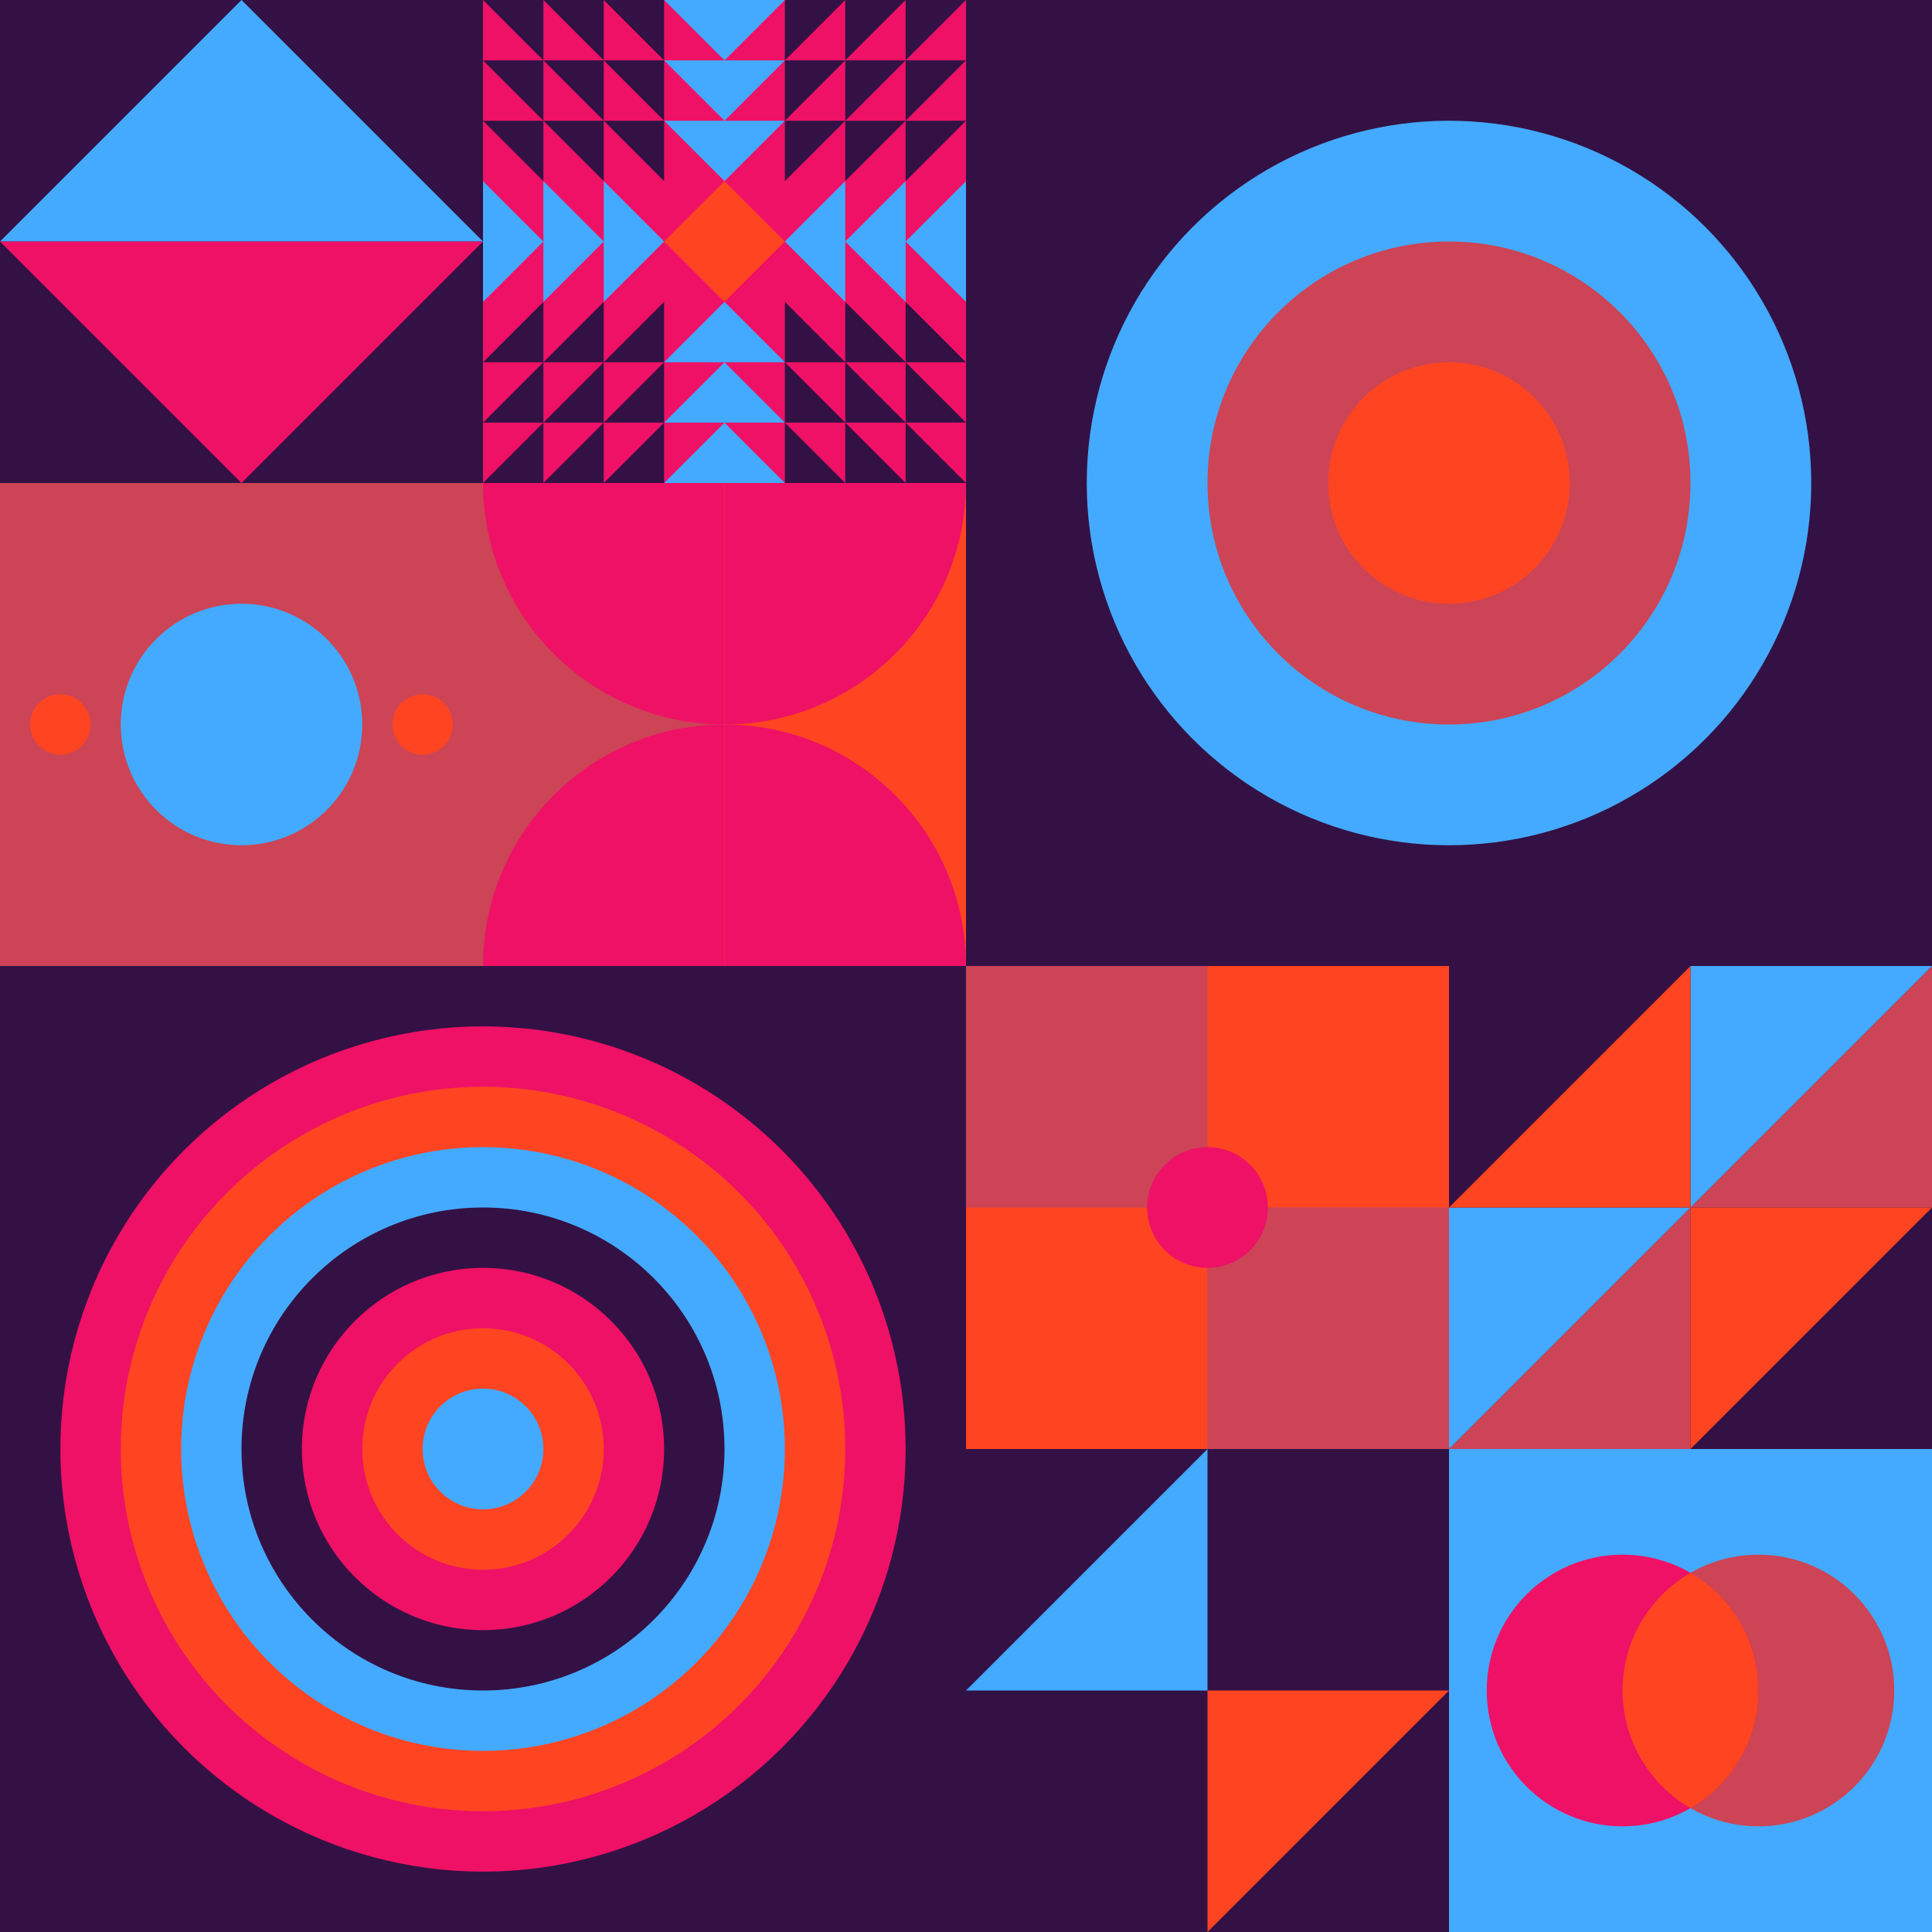
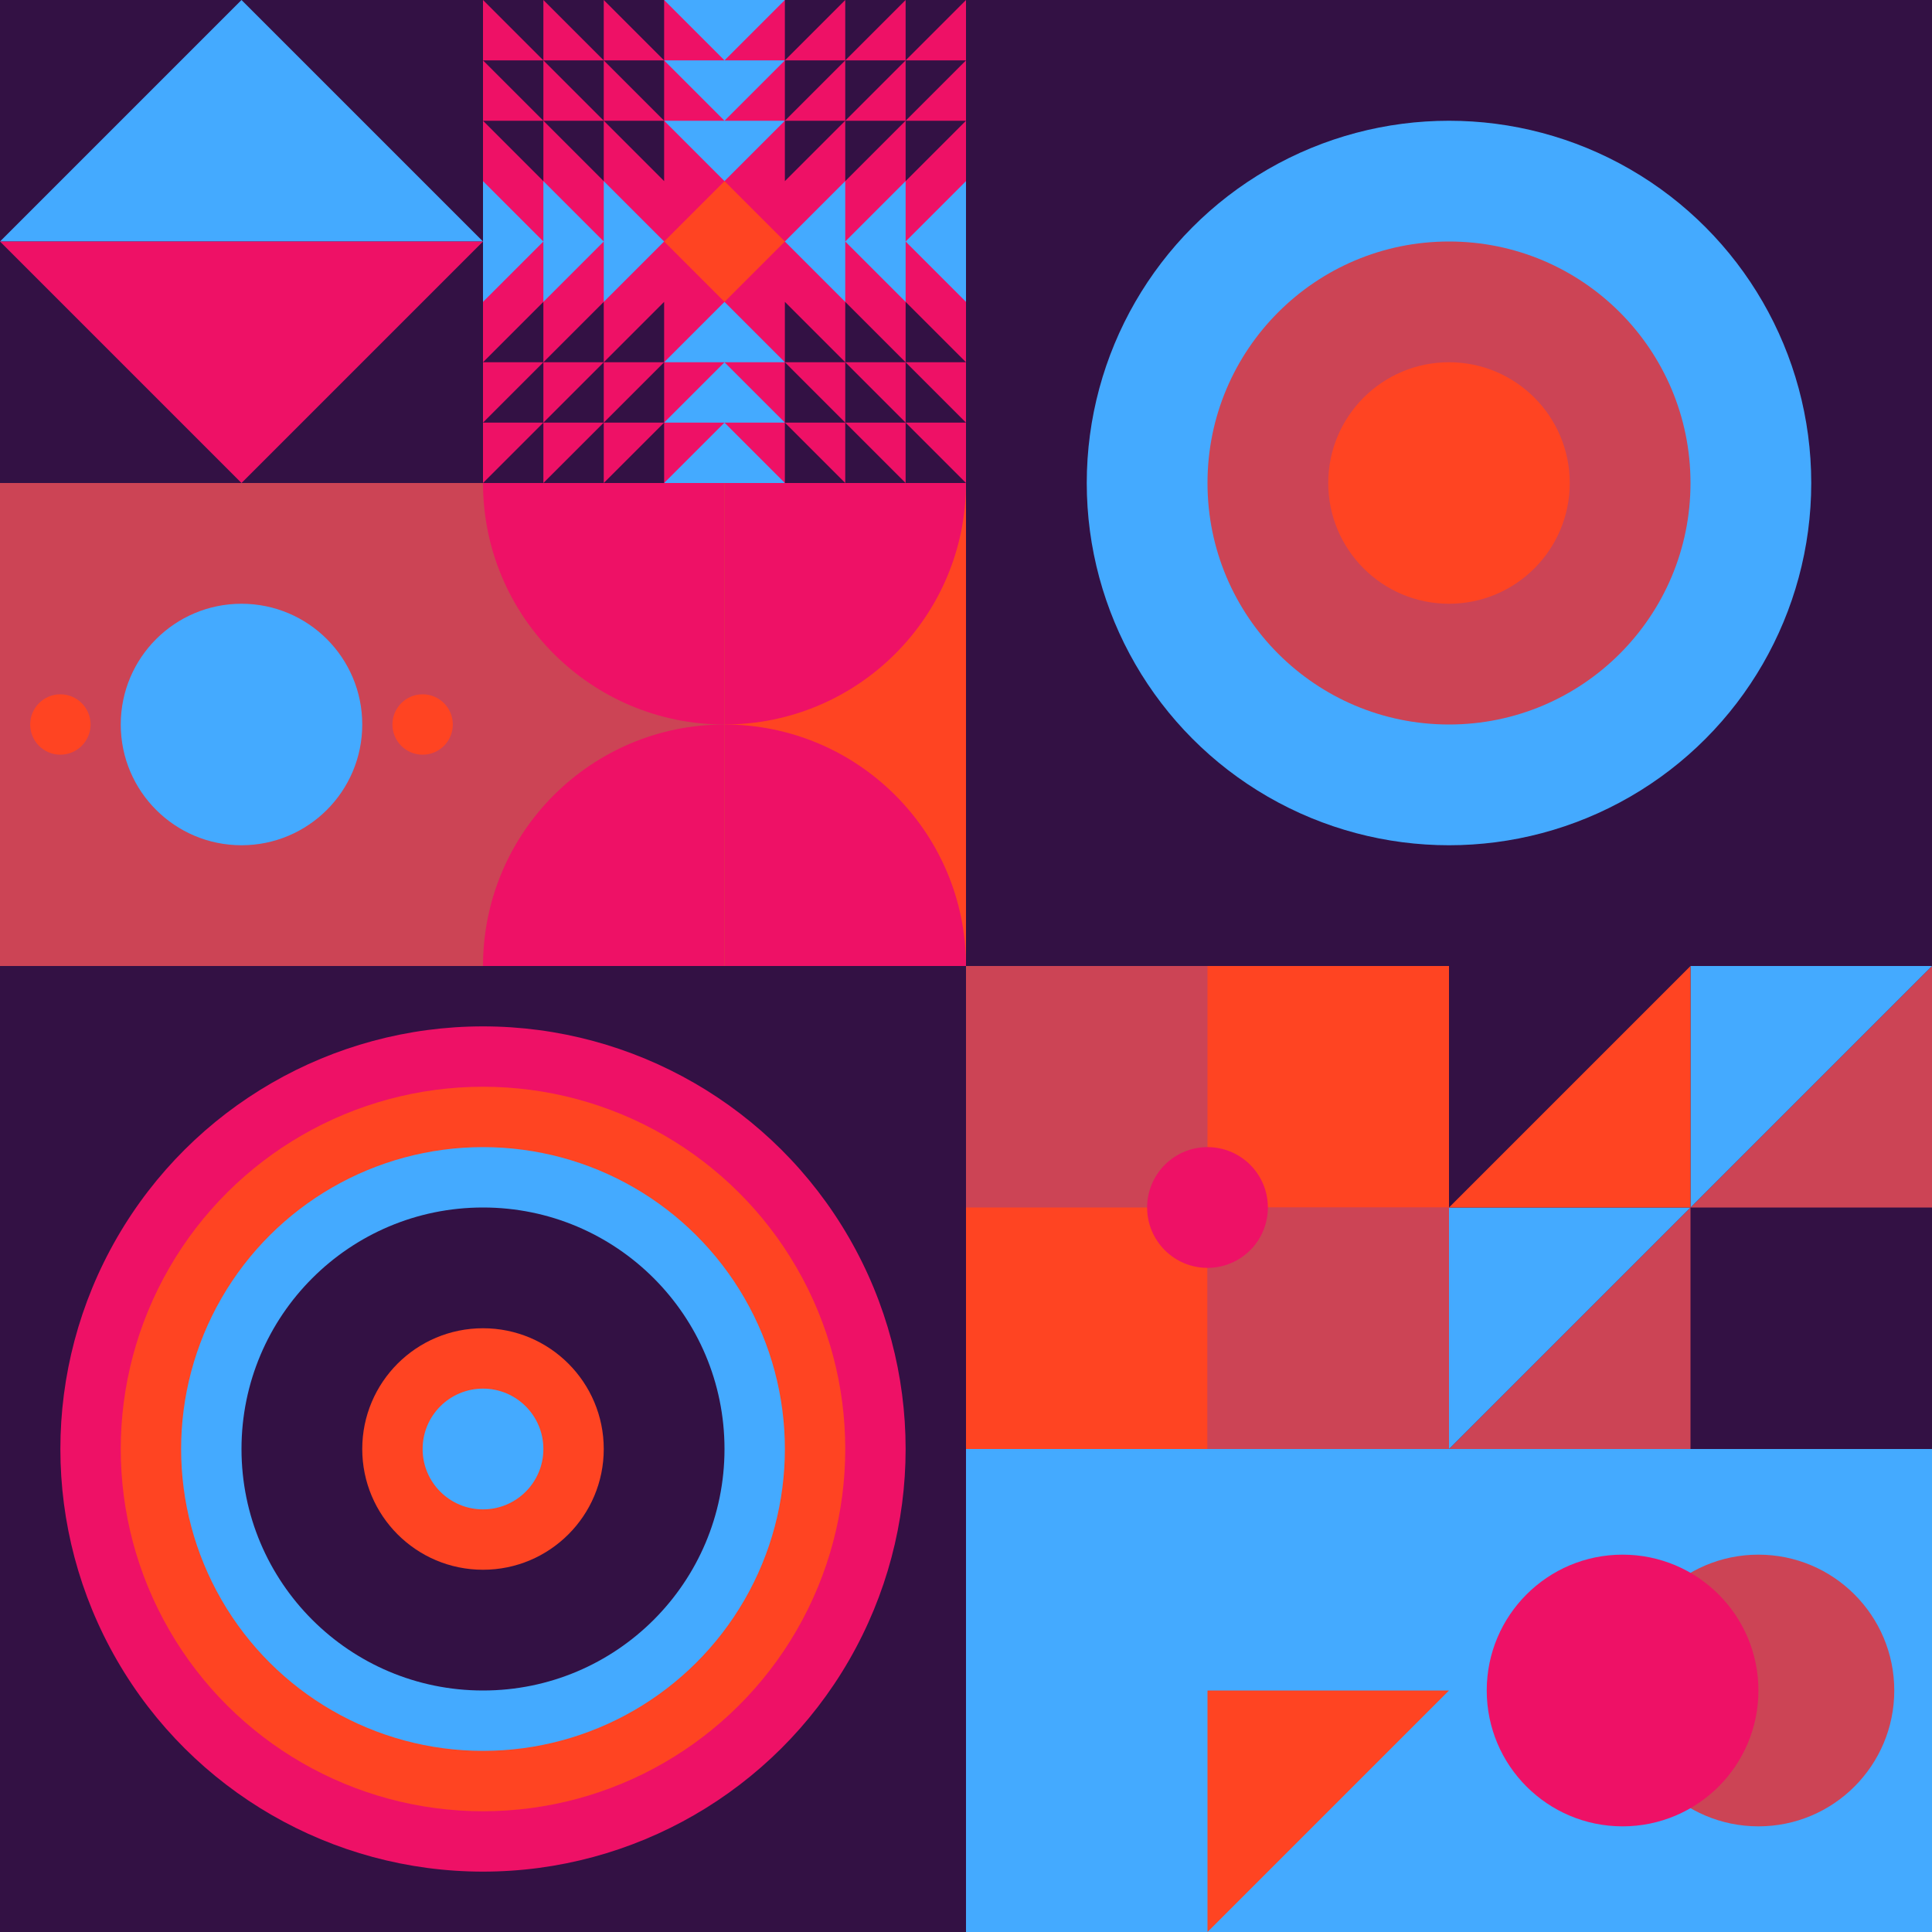
<svg xmlns="http://www.w3.org/2000/svg" id="geo" width="1280" height="1280" viewBox="0 0 1280 1280" fill="none" style="width:640px;height:640px">
  <g class="svg-image">
    <g class="block-0" transform="translate(0,0), scale(1), rotate(180, 160, 160)" height="320" width="320" clip-path="url(#trim)">
      <rect width="320" height="320" fill="#331144" />
      <path d="M160 320 0 160h320L160 320Z" fill="#44aaff" />
      <path d="M160 0 0 160h320L160 0Z" fill="#ee1166" />
    </g>
    <g class="block-1" transform="translate(320,0), scale(1), rotate(0, 160, 160)" height="320" width="320" clip-path="url(#trim)">
      <rect width="320" height="320" fill="#ee1166" />
      <path d="m120 160 40-40 40 40-40 40-40-40Z" fill="#ff4422" />
      <path fill-rule="evenodd" clip-rule="evenodd" d="m160 80 40-40h-80l40 40ZM120 240l40-40 40 40h-80Zm40 40h-40l40-40 40 40h-40Zm-40 40 40-40 40 40h-80Zm80-240-40 40-40-40h80Zm0-80-40 40-40-40h80Zm40 200-40-40 40-40v80Zm40-40v40l-40-40 40-40v40Zm0 0 40-40v80l-40-40ZM80 200l40-40-40-40v40l-40-40v40L0 120v80l40-40v40l40-40v40Z" fill="#44aaff" />
      <path fill-rule="evenodd" clip-rule="evenodd" d="M120 80v40L80 80h40ZM80 40l40 40V0H0l40 40H0l40 40H0l40 40V80l40 40V40Zm0 0L40 0v80h40L40 40h40Zm0 0h40L80 0v40Zm120 40v40l40-40v40l40-40v40l40-40h-40l40-40h-40l40-40H200v80Zm40-40V0l-40 40h40Zm0 0-40 40h80V0l-40 40Zm0 0h40l-40 40V40ZM120 240v-40l-40 40h40Zm-40 40 40-40v80H0l40-40H0l40-40H0l40-40v40l40-40v80Zm0 0-40 40v-80h40l-40 40h40Zm0 0h40l-40 40v-40Zm120-40v-40l40 40v-40l40 40v-40l40 40h-40l40 40h-40l40 40H200v-80Zm40 40v40l-40-40h40Zm0 0-40-40h80v80l-40-40Zm0 0h40l-40-40v40Z" fill="#331144" />
    </g>
    <g class="block-2" transform="translate(640,0), scale(2), rotate(0, 160, 160)" height="640" width="640" clip-path="url(#trim)">
      <style>@keyframes geo-27a0_t{0%,9.091%{transform:translate(160px,160px) scale(1,1)}33.333%,42.424%,66.667%,75.757%,to{transform:translate(160px,160px) scale(1.5,1.5)}}@keyframes geo-27a1_t{0%,9.091%{transform:translate(160px,160px) scale(1,1)}33.333%,42.424%{transform:translate(160px,160px) scale(2,2)}66.667%,75.757%,to{transform:translate(160px,160px) scale(3,3)}}@keyframes geo-27a2_t{0%,9.091%{transform:translate(160px,160px) scale(0,0)}33.333%,42.424%{transform:translate(160px,160px) scale(1,1)}66.667%,75.757%{transform:translate(160px,160px) scale(2,2)}to{transform:translate(160px,160px) scale(3,3)}}@keyframes geo-27a3_t{0%,33.333%,42.424%,9.091%{transform:translate(160px,160px) scale(0,0)}66.667%,75.757%{transform:translate(160px,160px) scale(1,1)}to{transform:translate(160px,160px) scale(2,2)}}@keyframes geo-27a4_t{0%,33.333%,42.424%,9.091%{transform:translate(160px,160px) scale(0,0)}66.667%,75.757%{transform:translate(160px,160px) scale(1,1)}to{transform:translate(160px,160px) scale(2,2)}}@keyframes geo-27a5_t{0%,33.333%,42.424%,66.667%,75.757%,9.091%{transform:translate(160px,160px) scale(0,0)}to{transform:translate(160px,160px) scale(1,1)}}</style>
      <rect width="320" height="320" fill="#331144" />
      <circle cx="160" cy="160" fill="#44aaff" r="120" />
      <circle fill="#cc4455" transform="translate(160 160)" style="animation:3.3s ease-in-out infinite both geo-27a0_t" r="80" />
      <circle fill="#ff4422" transform="translate(160 160)" style="animation:3.3s ease-in-out infinite both geo-27a1_t" r="40" />
      <circle fill="#44aaff" transform="matrix(0 0 0 0 160 160)" style="animation:3.3s ease-in-out infinite both geo-27a2_t" r="40" />
      <circle fill="#cc4455" transform="matrix(0 0 0 0 160 160)" style="animation:3.3s ease-in-out infinite both geo-27a3_t" r="40" />
      <circle fill="#cc4455" transform="matrix(0 0 0 0 160 160)" style="animation:3.3s ease-in-out infinite both geo-27a4_t" r="40" />
      <circle fill="#ff4422" transform="matrix(0 0 0 0 160 160)" style="animation:3.3s ease-in-out infinite both geo-27a5_t" r="40" />
    </g>
    <g class="block-3" transform="translate(0,320), scale(1), rotate(0, 160, 160)" height="320" width="320" clip-path="url(#trim)">
      <style>@keyframes geo-37a0_t{0%,13.636%{transform:translate(160px,160px) rotate(0deg) translate(-140px,-20px)}50%,63.636%{transform:translate(160px,160px) rotate(90deg) translate(-140px,-20px)}to{transform:translate(160px,160px) rotate(180deg) translate(-140px,-20px)}}</style>
      <rect width="320" height="320" fill="#cc4455" />
      <circle cx="160" cy="160" fill="#44aaff" r="80" />
      <g transform="translate(20 140)" style="animation:2.2s ease-in-out infinite both geo-37a0_t" fill="#ff4422">
        <circle cx="260" cy="20" r="20" />
        <circle cx="20" cy="20" r="20" />
      </g>
    </g>
    <g class="block-4" transform="translate(320,320), scale(1), rotate(0, 160, 160)" height="320" width="320" clip-path="url(#trim)">
      <rect width="320" height="320" fill="#44aaff" />
      <rect y="320" width="320" height="320" transform="rotate(-90 0 320)" fill="#ff4422" />
      <path d="M160 320V160C248.366 160 320 231.634 320 320H160Z" fill="#ee1166" />
      <path d="M160 0V160C248.366 160 320 88.366 320 0L160 0Z" fill="#ee1166" />
      <rect y="320" width="320" height="160" transform="rotate(-90 0 320)" fill="#cc4455" />
      <path d="M160 320V160C71.634 160 0 231.634 0 320H160Z" fill="#ee1166" />
      <path d="M160 0V160C71.634 160 0 88.366 0 0L160 0Z" fill="#ee1166" />
    </g>
    <g class="block-5" transform="translate(0,640), scale(2), rotate(90, 160, 160)" height="640" width="640" clip-path="url(#trim)">
      <rect width="320" height="320" fill="#331144" />
      <circle cx="160" cy="160" r="140" fill="#ee1166" />
      <circle cx="160" cy="160" r="120" fill="#ff4422" />
      <circle cx="160" cy="160" r="100" fill="#44aaff" />
      <circle cx="160" cy="160" r="80" fill="#331144" />
-       <circle cx="160" cy="160" r="60" fill="#ee1166" />
      <circle cx="160" cy="160" r="40" fill="#ff4422" />
      <circle cx="160" cy="160" r="20" fill="#44aaff" />
    </g>
    <g class="block-6" transform="translate(640,640), scale(1), rotate(0, 160, 160)" height="320" width="320" clip-path="url(#trim)">
      <rect width="320" height="320" fill="#44aaff" />
      <rect y="320" width="320" height="320" transform="rotate(-90 0 320)" fill="#cc4455" />
      <rect x="160" y="160" width="160" height="160" transform="rotate(-90 160 160)" fill="#ff4422" />
      <rect width="160" height="160" transform="matrix(0 -1 -1 0 160 320)" fill="#ff4422" />
      <rect width="160" height="160" transform="matrix(0 -1 -1 0 320 320)" fill="#cc4455" />
      <circle cx="160" cy="160" r="40" fill="#ee1166" />
    </g>
    <g class="block-7" transform="translate(960,640), scale(1), rotate(90, 160, 160)" height="320" width="320" clip-path="url(#trim)">
      <style>@keyframes geo-55a0_t{0%,to{transform:translate(0,0)}13.636%{transform:translate(0,0);animation-timing-function:cubic-bezier(.4,0,.6,1)}50%,63.636%{transform:translate(160px,0);animation-timing-function:cubic-bezier(.4,0,.6,1)}}@keyframes geo-55a1_t{0%,to{transform:translate(0,0)}13.636%{transform:translate(0,0);animation-timing-function:cubic-bezier(.4,0,.6,1)}50%,63.636%{transform:translate(-160px,0);animation-timing-function:cubic-bezier(.4,0,.6,1)}}</style>
      <rect width="320" height="320" fill="#331144" />
      <rect width="320" height="320" fill="#331144" />
      <path d="M320 320V160H160l160 160ZM160 160V0H0l160 160Z" fill="#cc4455" />
      <path d="M160 160v160h160L160 160ZM0 0v160h160L0 0Z" fill="#44aaff" />
      <path d="M160 320V160H0l160 160Z" fill="#ff4422" style="animation:2.2s linear infinite both geo-55a0_t" />
-       <path d="M160 0v160h160L160 0Z" fill="#ff4422" style="animation:2.2s linear infinite both geo-55a1_t" />
    </g>
    <g class="block-8" transform="translate(640,960), scale(1), rotate(0, 160, 160)" height="320" width="320" clip-path="url(#trim)">
      <rect width="320" height="320" fill="#44aaff" />
-       <rect width="320" height="320" fill="#331144" />
      <path d="M160 320V160H320L160 320Z" fill="#ff4422" />
-       <path d="M160 0V160H0L160 0Z" fill="#44aaff" />
+       <path d="M160 0V160H0L160 0" fill="#44aaff" />
    </g>
    <g class="block-9" transform="translate(960,960), scale(1), rotate(0, 160, 160)" height="320" width="320" clip-path="url(#trim)">
      <rect width="320" height="320" fill="#44aaff" />
      <circle cx="205" cy="160" r="90" fill="#cc4455" />
      <circle cx="115" cy="160" r="90" fill="#ee1166" />
-       <path fill-rule="evenodd" clip-rule="evenodd" d="M160 237.959c26.901-15.561 45-44.646 45-77.959s-18.099-62.398-45-77.96c-26.901 15.562-45 44.647-45 77.96 0 33.313 18.099 62.398 45 77.959Z" fill="#ff4422" />
    </g>
  </g>
  <clipPath id="trim">
    <rect width="320" height="320" fill="white" />
  </clipPath>
  <filter id="noiseFilter">
    <feTurbulence baseFrequency="0.5" result="noise" />
    <feColorMatrix type="saturate" values="0.10" />
    <feBlend in="SourceGraphic" in2="noise" mode="multiply" />
  </filter>
  <rect transform="translate(0,0)" height="1280" width="1280" filter="url(#noiseFilter)" opacity="0.4" />
</svg>